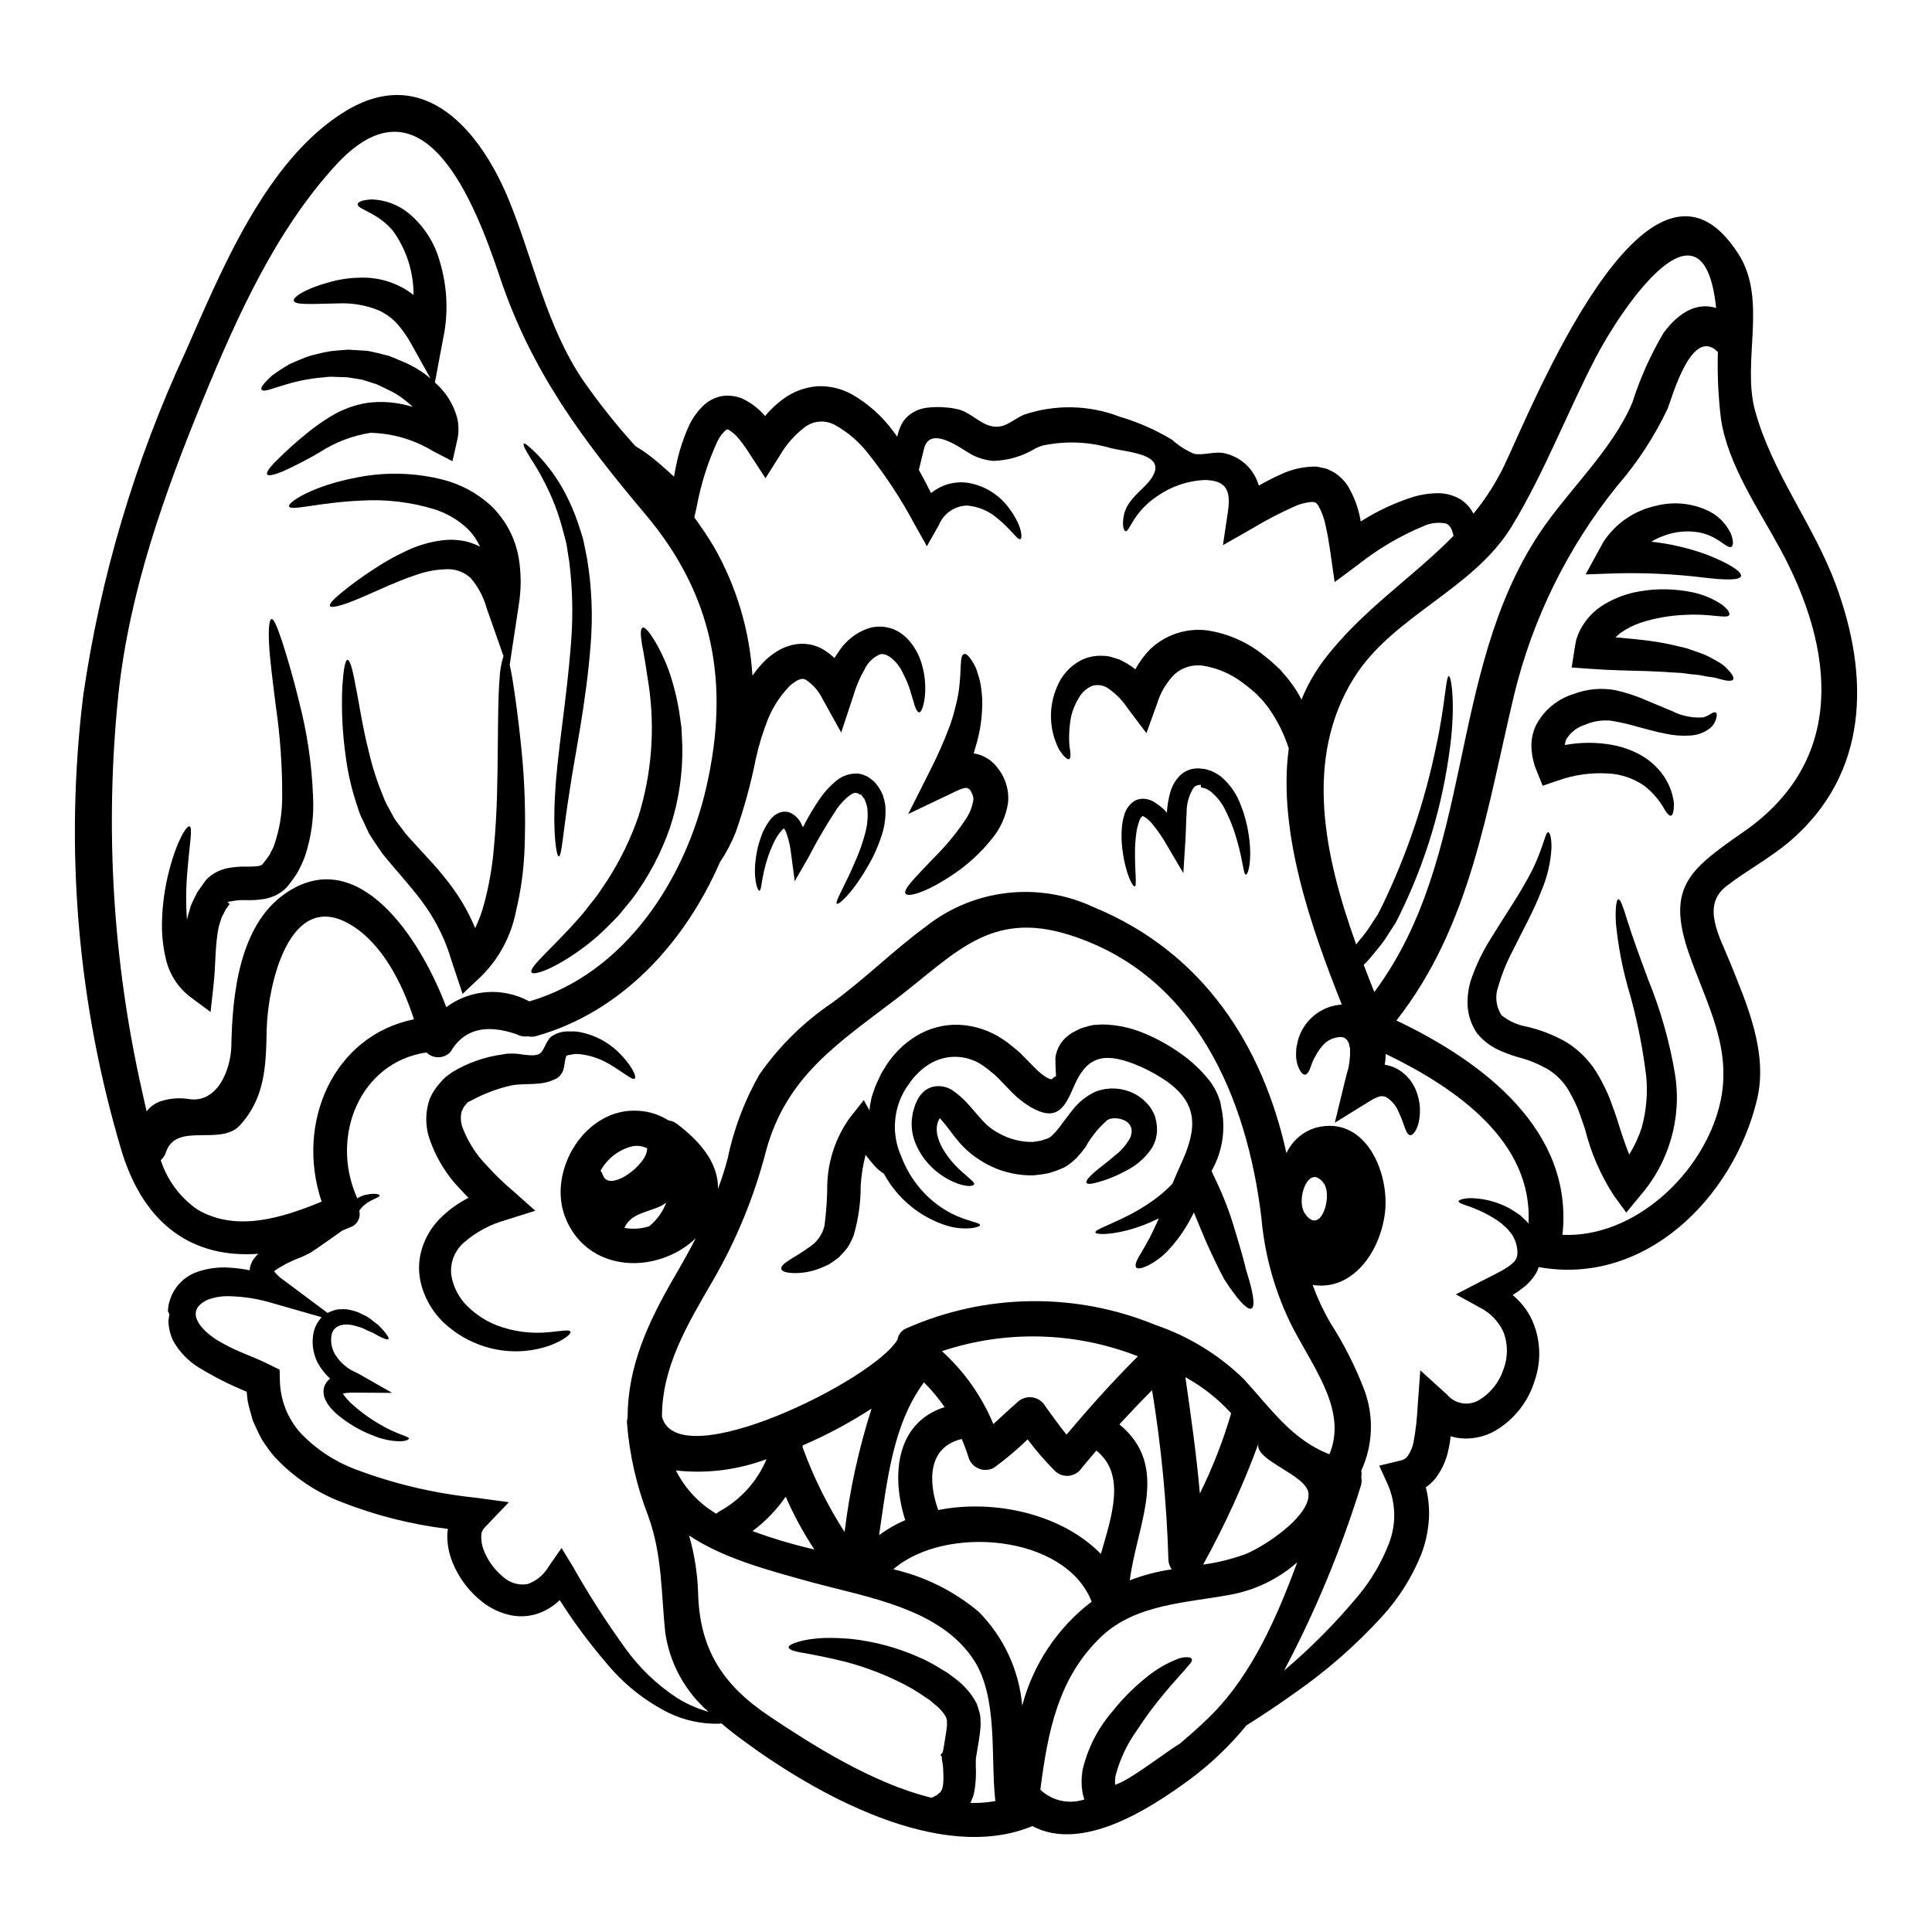
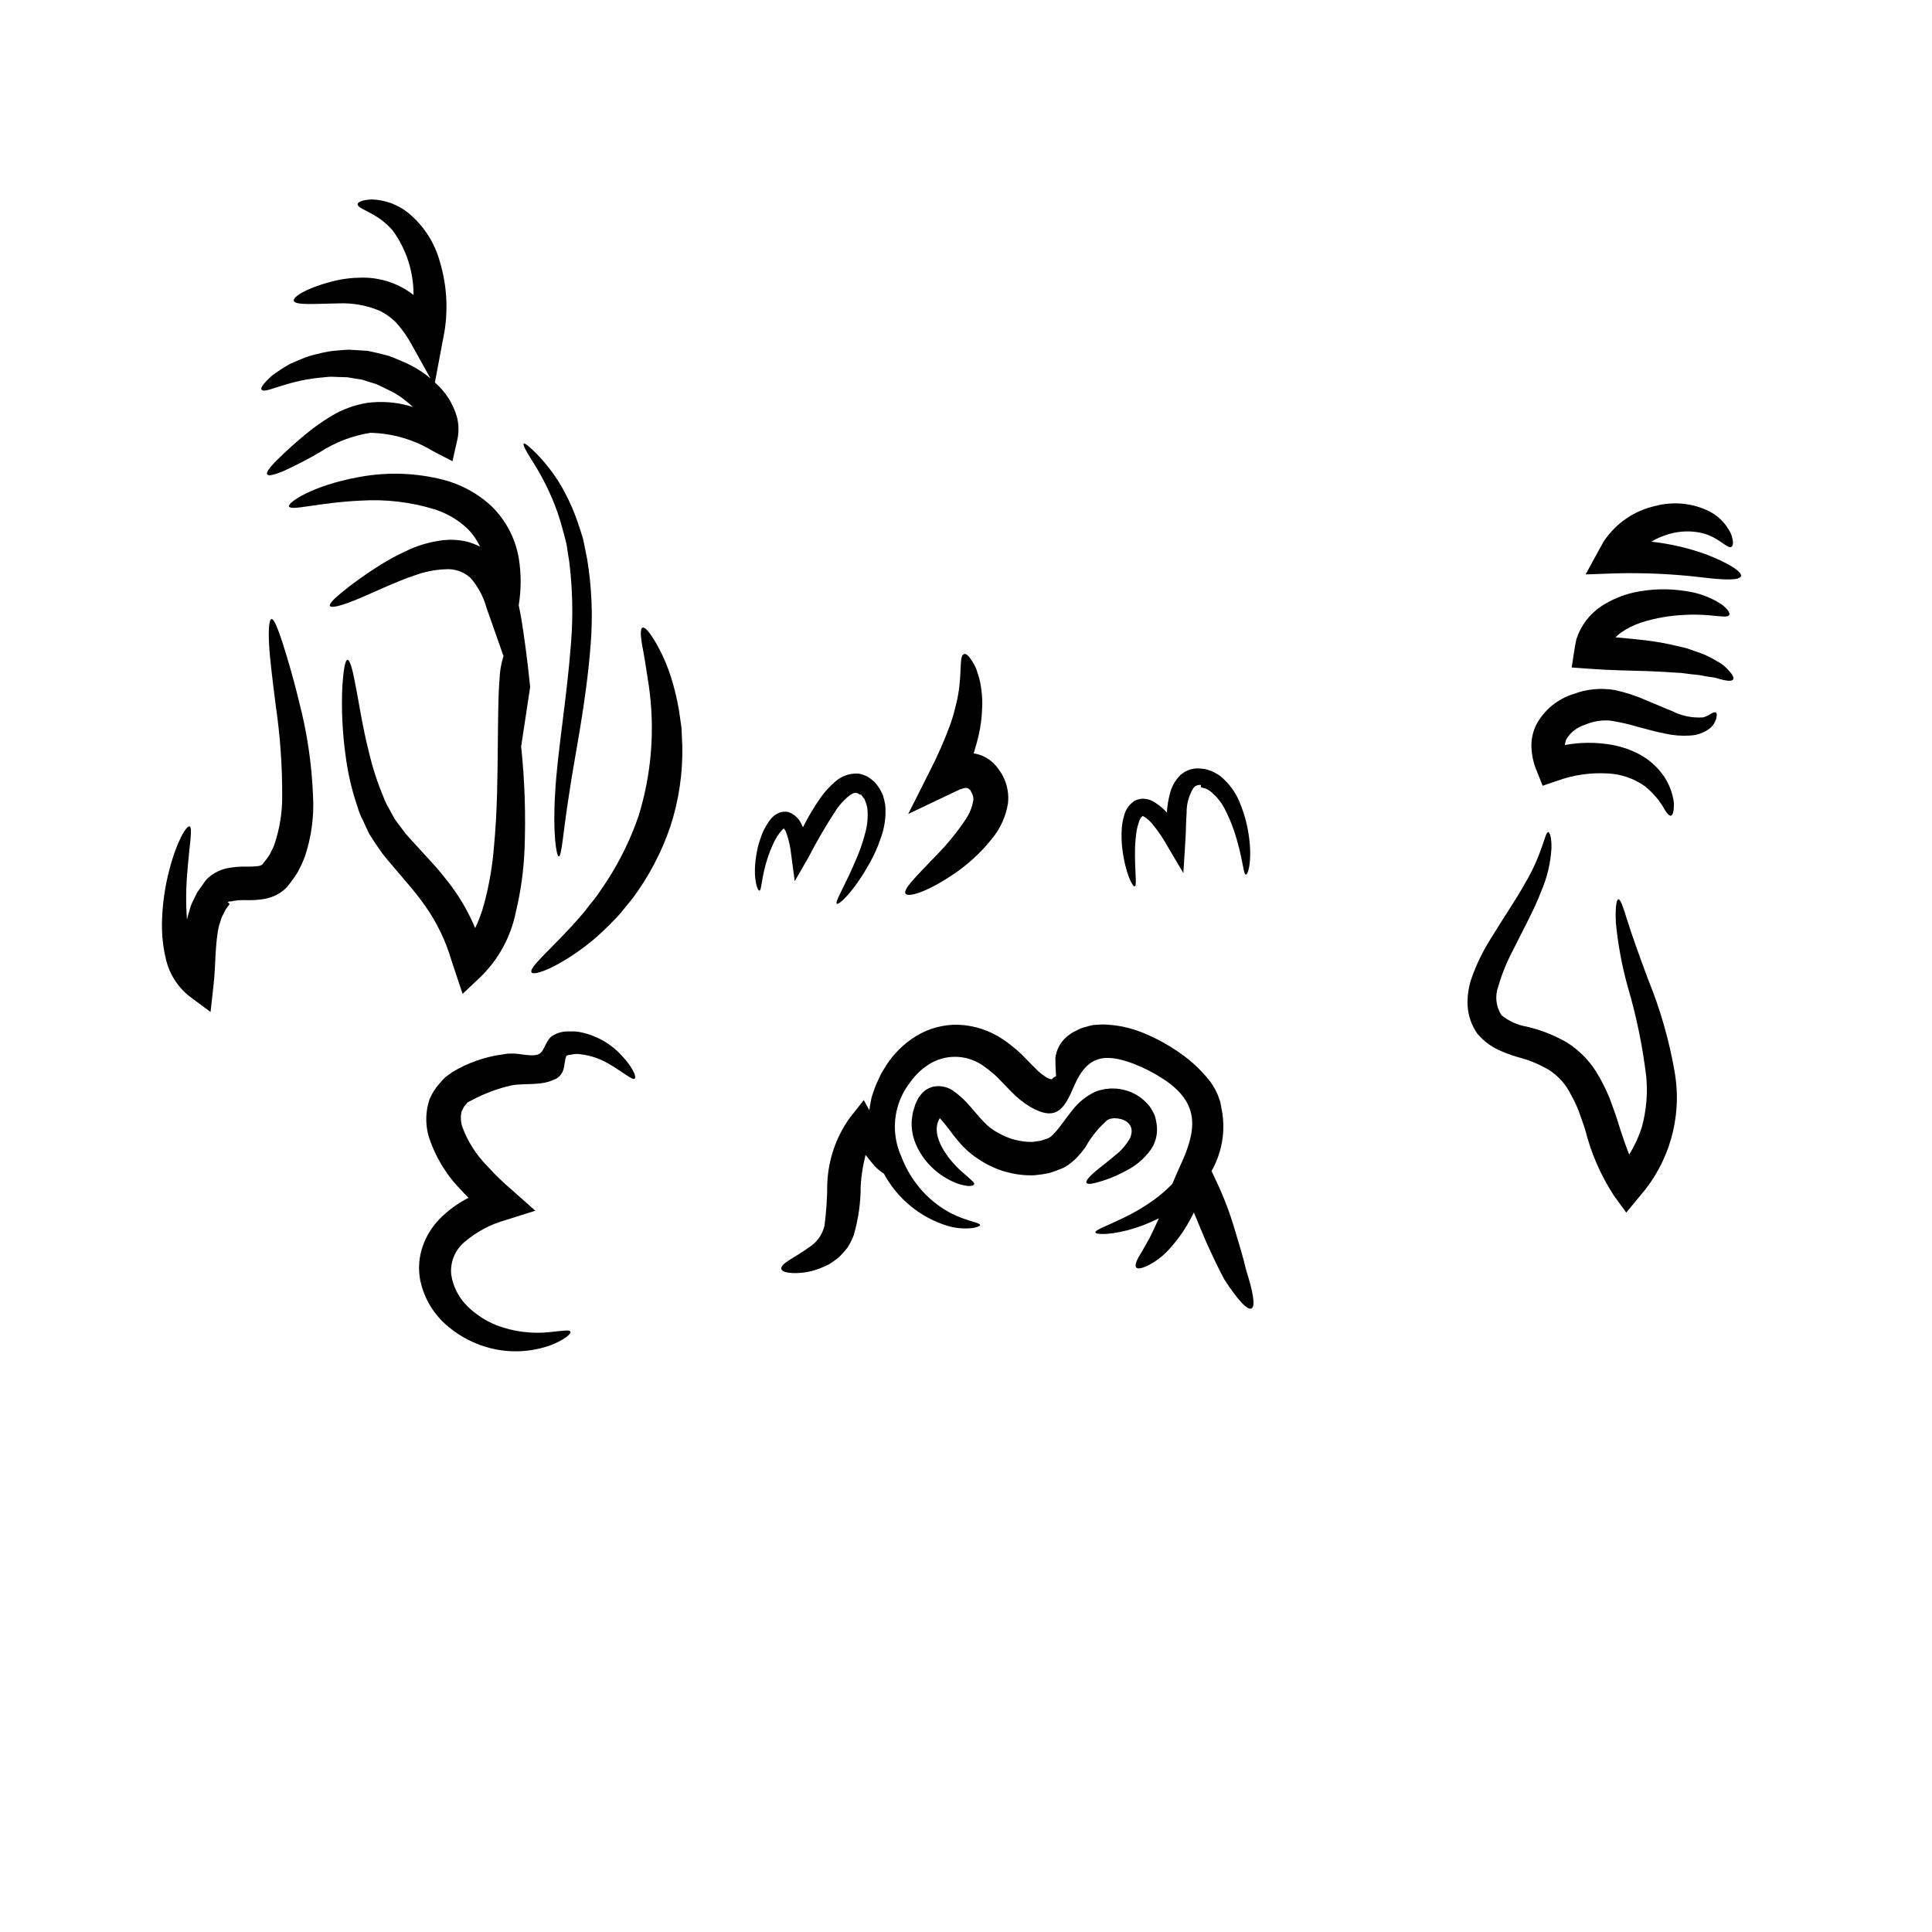
<svg xmlns="http://www.w3.org/2000/svg" fill="#000000" width="800px" height="800px" version="1.1" viewBox="144 144 512 512">
  <g>
-     <path d="m630.47 298.84c9.109 24.496 8.734 50.078-11.953 67.945-5.293 4.555-11.52 7.805-17.031 12.078-6.719 5.172-1.672 13.531 0.898 19.945 4.555 11.273 10.234 24.125 7.246 36.605-6.316 26.199-29.824 49.457-57.859 44.379-0.125 0.34-0.246 0.711-0.395 1.082v-0.004c-0.898 1.688-2.144 3.164-3.656 4.332-0.961 0.742-1.891 1.395-2.852 2.012v-0.004c2.176 1.781 3.926 4.023 5.117 6.566 2.269 5.016 2.551 10.703 0.785 15.918-1.676 5.66-5.438 10.477-10.527 13.473-3.016 1.73-6.527 2.398-9.969 1.891-0.621-0.094-1.207-0.281-1.832-0.434-0.121 1.191-0.316 2.375-0.586 3.543-0.523 2.602-1.598 5.062-3.148 7.215-0.777 1.082-1.742 2.016-2.848 2.754 0.594 2.312 0.887 4.695 0.867 7.086-0.07 3.711-0.797 7.379-2.137 10.84-2.445 6.004-5.938 11.531-10.312 16.316-6.941 7.606-14.711 14.41-23.164 20.289-4.93 3.543-9.262 6.348-12.793 8.578v-0.004c-4.32 5.289-9.27 10.031-14.738 14.125-11.086 8.207-28.895 19.543-41.992 12.57-24.527 10.16-57.789-8.699-76.957-22.914-1.859-1.363-3.688-2.785-5.453-4.305-0.246 0.031-0.395 0.062-0.648 0.094v-0.004c-4.582 0.102-9.121-0.875-13.258-2.848-6.301-3.144-11.883-7.57-16.379-12.988-4.59-5.336-8.793-10.992-12.574-16.926-1.781 1.742-3.961 3.031-6.348 3.746-2.441 0.703-5.027 0.727-7.481 0.059-2.281-0.602-4.43-1.641-6.316-3.062-3.691-2.766-6.555-6.492-8.266-10.781-0.98-2.379-1.449-4.945-1.363-7.519 0.02-0.438 0.074-0.871 0.156-1.305-9.746-1.18-19.301-3.606-28.43-7.215-6.727-2.617-12.766-6.738-17.652-12.047-1.176-1.43-2.262-2.93-3.254-4.492-0.867-1.609-1.641-3.312-2.387-4.984-0.465-1.766-1.02-3.504-1.363-5.266-0.094-0.789-0.152-1.574-0.246-2.363l0.004 0.004c-4.43-1.809-8.707-3.973-12.789-6.473-2.836-1.766-5.172-4.234-6.773-7.164-0.758-1.652-1.16-3.445-1.184-5.266l0.215-1.336v-0.34l0.004 0.004c-0.047-0.188-0.121-0.371-0.219-0.543l-0.121-0.121v-0.469l0.121-0.934c0.039-0.391 0.121-0.773 0.25-1.145 0.98-3.676 3.699-6.637 7.277-7.926 2.699-0.953 5.566-1.355 8.422-1.184 1.887 0.105 3.758 0.344 5.609 0.715 0.008-0.508 0.102-1.012 0.277-1.488 0.25-0.746 0.652-1.43 1.18-2.012 0.246-0.309 0.516-0.598 0.809-0.867-17.344 1.234-30.102-7.621-36.109-26.852-11.793-39.25-15.293-80.527-10.277-121.2 4.578-31.457 13.695-62.082 27.062-90.922 9.477-21.426 21.336-50.977 42.398-63.828 20.934-12.758 35.922 5.234 43.508 23.969 6.379 15.766 9.785 32.953 19.391 47.23v0.004c4.273 6.129 8.926 11.984 13.934 17.527 2.227 1.344 4.336 2.875 6.297 4.586 1.305 1.082 2.602 2.289 3.965 3.543 0.156-0.934 0.312-1.863 0.527-2.816v-0.004c0.73-3.66 1.875-7.223 3.406-10.625 1.012-2.207 2.465-4.18 4.273-5.797 1.309-1.09 2.875-1.824 4.555-2.133 1.758-0.25 3.551-0.035 5.203 0.617 2.367 1.098 4.469 2.691 6.164 4.676 1.418-1.703 3.043-3.227 4.832-4.535 2.613-1.926 5.715-3.082 8.949-3.344 3.148-0.16 6.281 0.547 9.055 2.043 4.422 2.5 8.258 5.922 11.242 10.035 0.344 0.434 0.652 0.867 0.961 1.305l-0.004-0.004c0.23-1.223 0.648-2.406 1.242-3.504 0.672-1.188 1.645-2.18 2.816-2.875 1.059-0.652 2.238-1.082 3.469-1.273 1.844-0.262 3.715-0.293 5.566-0.094l0.652 0.059 0.309 0.031c0.062 0 0.465 0.062 0.465 0.062l0.125 0.031 1.145 0.215c3.469 0.68 5.949 3.867 9.23 4.551 3.543 0.742 5.449-1.699 8.512-3.035v0.004c8.285-2.816 17.297-2.629 25.461 0.527 4.856 1.43 9.508 3.481 13.84 6.102 1.703 1.539 3.648 2.785 5.762 3.684 2.449 0.59 5.606-0.789 8.363-0.059 2.309 0.559 4.406 1.773 6.035 3.5 1.305 1.441 2.269 3.152 2.82 5.016 1.762-1.02 3.625-1.969 5.668-2.91v0.004c2.57-1.234 5.359-1.949 8.207-2.109l1.301-0.031h-0.004c0.48 0.062 0.957 0.156 1.426 0.281 0.492 0.078 0.98 0.191 1.457 0.34 0.465 0.215 0.961 0.434 1.426 0.68 0.895 0.465 1.711 1.074 2.414 1.797 0.668 0.625 1.25 1.332 1.734 2.106 1.605 2.703 2.715 5.672 3.281 8.762 0.031 0.188 0.062 0.395 0.094 0.59v0.004c4.41-2.82 9.176-5.039 14.172-6.598 1.902-0.543 3.871-0.844 5.852-0.898 2.285-0.09 4.543 0.492 6.5 1.672 1.426 0.938 2.578 2.231 3.348 3.75 3.129-3.785 5.797-7.922 7.957-12.328 7.031-14.398 38.367-94.363 62.371-56.332 7.621 12.078 0.789 28.309 4.273 41.223 4.516 16.633 15.449 30.129 21.395 46.152zm-24.34 65.562c27.098-18.863 24.25-48.02 9.633-74.945-5.637-10.406-13.844-22.297-15.668-34.281l-0.004-0.004c-0.727-5.938-1.008-11.922-0.84-17.898-6.871-6.902-12.012 11.68-13.285 14.957h0.004c-3.519 7.445-8.043 14.375-13.441 20.59-13.012 16.156-22.309 34.977-27.223 55.125-7.336 30.699-11.52 61.348-31.242 86.492 23.379 11.121 46.977 29.328 44.004 56.797 19.016 0.898 37.285-16.227 41.684-34.5 3.562-14.773-3.438-26.477-8.145-39.977-6.164-17.785 0.246-22.398 14.523-32.367zm-21.211-132.27c4.301-5.727 9.055-8.023 13.871-6.504-3.375-32.668-25.516 0.789-31.957 13.227-7.621 14.676-13.594 30.473-22.176 44.594-10.312 16.926-31.434 23.598-41.84 40.195-13.406 21.465-7.801 47.324 0.59 70.672 0.527-0.711 1.082-1.426 1.672-2.106 0.996-1.227 1.906-2.519 2.723-3.871l1.305-1.969c0.395-0.742 0.789-1.547 1.18-2.32 6.527-13.492 11.344-27.742 14.34-42.426 2.414-11.121 2.508-18.461 3.34-18.461 0.59-0.031 1.859 7.188 0.281 19.078-1.984 15.336-6.473 30.246-13.285 44.129-0.395 0.789-0.742 1.547-1.18 2.32l-1.52 2.32v0.004c-0.922 1.547-1.969 3.019-3.125 4.398-1.148 1.336-2.137 2.727-3.379 3.938v-0.004c-0.113 0.121-0.238 0.234-0.367 0.34 0.93 2.449 1.859 4.863 2.812 7.215 26.668-35.766 19.203-84.355 43.605-121.33 7.594-11.527 19.402-22.156 24.773-34.867 2.062-6.492 4.859-12.727 8.336-18.582zm-35.863 236.16c1.27-21.68-19.043-35.926-37.84-44.996v0.465h-0.004c-0.02 0.809-0.102 1.613-0.25 2.41 1.879 0.277 3.641 1.086 5.078 2.324 1.469 1.25 2.598 2.848 3.285 4.648 0.523 1.359 0.848 2.785 0.957 4.238 0.246 5.144-1.703 7.684-2.633 7.434-1.145-0.215-1.426-2.852-3.004-6.133l0.004 0.004c-0.652-1.629-1.801-3.008-3.285-3.938-0.531-0.242-1.129-0.305-1.703-0.184-0.914 0.262-1.781 0.668-2.57 1.203l-9.352 5.762 2.723-11.211c0.281-1.148 0.59-2.293 0.934-3.473v0.004c0.188-1.109 0.32-2.223 0.395-3.344-0.094-0.711 0.121-1.641-0.156-2.137-0.059-0.281-0.09-0.559-0.152-0.871h-0.004c-0.121-0.156-0.215-0.332-0.277-0.523-0.312-0.586-0.867-1.008-1.516-1.145-2.066-0.086-4.051 0.82-5.332 2.445-0.363 0.387-0.684 0.812-0.957 1.27-0.297 0.391-0.547 0.816-0.742 1.27-0.465 0.746-0.84 1.547-1.117 2.383-0.523 1.672-1.113 2.602-1.762 2.602-0.648 0-1.301-0.898-1.891-2.508v0.004c-0.359-1.145-0.492-2.348-0.395-3.543 0.008-0.785 0.121-1.566 0.34-2.324 0.137-0.871 0.402-1.715 0.785-2.512 1.926-4.422 6.168-7.391 10.98-7.691-7.988-20.074-17.062-45.613-14.059-67.879-1.16-3.621-2.84-7.055-4.984-10.191-0.465-0.789-1.02-1.305-1.484-1.969-0.465-0.664-1.367-1.457-2.016-2.195l-0.215-0.215h-0.004c-0.039-0.035-0.078-0.066-0.121-0.094l-0.527-0.465-1.082-0.898c-0.711-0.621-1.52-1.145-2.262-1.734-2.984-2.16-6.43-3.594-10.066-4.18-2.738-0.375-5.5 0.473-7.555 2.32-2.125 2.176-3.699 4.832-4.582 7.742l-2.816 7.836-4.957-6.566c-1.316-2.004-3-3.75-4.957-5.137-1.234-0.965-2.856-1.289-4.363-0.871-1.566 0.613-2.863 1.766-3.66 3.25-0.918 1.484-1.594 3.106-2.008 4.801-0.508 2.602-0.664 5.258-0.465 7.898 0.371 2.074 0.371 3.312-0.094 3.5-0.465 0.184-1.363-0.617-2.57-2.383-2.75-5.211-2.977-11.391-0.621-16.789 1.211-3.023 3.461-5.516 6.352-7.027 1.785-0.887 3.769-1.293 5.758-1.18 1.004 0 2 0.176 2.941 0.527l1.426 0.434c0.434 0.184 0.836 0.434 1.266 0.648h0.004c1.062 0.555 2.066 1.215 3 1.965 1.07-1.977 2.418-3.789 3.996-5.387 3.988-3.758 9.426-5.566 14.867-4.949 5.258 0.758 10.238 2.848 14.461 6.07 0.93 0.789 1.922 1.488 2.789 2.258l1.301 1.207 0.648 0.59 0.375 0.371 0.121 0.125 0.246 0.309 0.004 0.004c0.734 0.789 1.426 1.613 2.074 2.477 0.734 0.941 1.418 1.922 2.043 2.941 0.395 0.68 0.742 1.336 1.117 2.016 1.5-3.723 3.484-7.234 5.902-10.438 10-13.223 23.379-21.738 34.375-32.949-0.117-0.641-0.312-1.266-0.586-1.859-0.258-0.613-0.734-1.113-1.336-1.395-2.043-0.434-4.172-0.195-6.07 0.684-6.223 2.598-12.059 6.043-17.34 10.234l-6.164 4.582-1.113-7.742c-0.34-2.32-0.711-4.676-1.207-6.902l-0.004-0.004c-0.363-1.945-1.027-3.828-1.969-5.57-0.789-1.023-0.68-0.902-1.797-1.023-1.637 0.141-3.234 0.566-4.723 1.266-3.691 1.652-7.281 3.527-10.75 5.609l-8.047 4.586 1.332-8.949c0.93-6.164-0.992-8.176-6.07-8.328v-0.004c-4.481 0.188-8.816 1.637-12.512 4.18-6.629 4.363-7.43 9.535-8.551 9.414-0.434-0.125-0.988-1.305-0.492-4.027 0.93-5.387 7.086-7.742 8.266-11.891 1.336-4.676-7.555-5.082-11.609-6.102v0.004c-5.754-1.699-11.832-1.969-17.711-0.789l-0.371 0.062c-0.246 0.121-0.281 0.059-0.711 0.246-0.434 0.188-0.742 0.277-1.238 0.523l-0.004 0.004c-3.367 2.07-7.223 3.211-11.176 3.316-2.305-0.184-4.531-0.906-6.504-2.109-2.789-1.703-10.344-7.184-11.863-1.113-0.465 1.828-0.898 3.777-1.363 5.606 1.18 2.106 2.227 4.148 3.219 6.133h0.004c0.672-0.523 1.387-0.988 2.137-1.395 2.477-1.309 5.328-1.746 8.082-1.238 3.965 0.777 7.519 2.941 10.035 6.102 3.902 4.926 4.027 8.516 3.438 8.734-0.789 0.371-2.363-2.539-6.379-5.731h-0.004c-2.199-1.812-4.902-2.91-7.742-3.152-3.293 0.07-6.231 2.09-7.477 5.141l-3.188 5.637-3.312-5.902h-0.004c-3.535-6.629-7.672-12.922-12.355-18.801-2.332-2.977-5.227-5.469-8.52-7.332-2.676-1.555-6.035-1.281-8.426 0.688-2.516 1.969-4.637 4.394-6.258 7.148l-3.898 6.18-3.996-6.141c-0.918-1.473-1.918-2.891-3.004-4.246-0.773-0.965-1.703-1.793-2.754-2.445-0.621-0.121-0.062-0.246-0.742 0.062h-0.004c-0.895 0.805-1.629 1.77-2.168 2.848-2.566 5.539-4.426 11.375-5.539 17.375l-0.652 2.941c1.832 2.512 3.594 5.082 5.172 7.742h-0.004c5.981 10.453 9.48 22.141 10.234 34.16 1.047-1.473 2.215-2.852 3.5-4.121l0.496-0.465 0.742-0.586c0.477-0.402 0.984-0.762 1.516-1.082 1.059-0.711 2.219-1.254 3.441-1.617 2.754-0.906 5.75-0.703 8.359 0.559 1.344 0.719 2.582 1.613 3.684 2.668 0.344-0.559 0.68-1.086 1.086-1.641v-0.004c1.98-3.117 5.027-5.406 8.578-6.43 0.977-0.211 1.973-0.293 2.973-0.246 0.945 0.098 1.883 0.297 2.789 0.59 1.555 0.621 2.949 1.586 4.086 2.816 1.707 1.863 2.949 4.102 3.625 6.535 0.922 3.086 1.16 6.34 0.695 9.527-0.395 2.168-0.902 3.25-1.395 3.25-0.492 0-1.055-1.145-1.551-3.066-0.312-0.961-0.648-2.106-1.051-3.469l0.004 0.004c-0.52-1.438-1.141-2.832-1.859-4.18-1.398-2.945-4.555-5.637-6.348-4.461-1.609 0.812-2.898 2.144-3.656 3.777-1.281 2.234-2.289 4.613-3.004 7.086l-3.188 9.66-4.953-8.934c-1-2.066-2.539-3.824-4.461-5.078-0.5-0.254-1.09-0.277-1.609-0.062-0.434 0.137-0.844 0.348-1.207 0.621-0.23 0.141-0.445 0.293-0.652 0.465l-0.309 0.215-0.465 0.434c-2.453 2.516-4.398 5.481-5.731 8.734-1.352 3.394-2.43 6.894-3.219 10.465-1.316 6.644-3.106 13.184-5.359 19.57-1.094 2.773-2.488 5.422-4.152 7.894-9.535 21.832-26.371 39.824-48.711 46.113v0.004c-0.734 0.203-1.512 0.223-2.258 0.059-0.992 0.148-2.008-0.035-2.883-0.523-8.266-2.883-14.121-1.305-17.59 4.676-0.816 0.871-1.953 1.375-3.148 1.395-1.195 0.023-2.348-0.434-3.199-1.273-17.59 2.57-25.613 22.176-18.457 38.371 0.008 0.109 0.039 0.215 0.09 0.309 0.227-0.148 0.465-0.281 0.715-0.395 0.582-0.301 1.207-0.512 1.855-0.617 2.231-0.465 3.379-0.031 3.379 0.215 0.062 0.395-1.082 0.711-2.695 1.609-0.449 0.238-0.863 0.527-1.238 0.867-0.473 0.359-0.891 0.789-1.238 1.273-0.078 0.105-0.152 0.219-0.219 0.336 0.461 1.828-0.543 3.703-2.32 4.332-0.711 0.281-1.426 0.586-2.168 0.898-0.371 0.281-0.742 0.527-1.113 0.789-0.898 0.621-1.828 1.273-2.785 1.969-0.961 0.68-1.969 1.363-3.035 2.106l-0.809 0.527-0.395 0.281-0.215 0.152-0.465 0.246c-0.684 0.344-1.336 0.648-2.016 0.961v-0.004c-2.469 0.891-4.82 2.078-7 3.543-0.094 0.094-0.184 0.152-0.246 0.215 0 0 0 0.031 0.062 0.094 0.73 0.926 1.609 1.723 2.602 2.363l11.488 8.578c0.57-0.273 1.16-0.504 1.766-0.684 0.574-0.211 1.184-0.305 1.797-0.277 0.555-0.051 1.117-0.043 1.668 0.031 0.961 0.164 1.902 0.414 2.82 0.742 0.789 0.371 1.551 0.742 2.262 1.082 0.625 0.371 1.215 0.797 1.762 1.273 0.527 0.395 1.023 0.789 1.488 1.145 0.371 0.395 0.711 0.789 1.051 1.113 1.207 1.395 1.766 2.262 1.52 2.512-0.246 0.246-1.238-0.062-2.754-0.902-0.375-0.215-0.809-0.434-1.27-0.711-0.465-0.184-0.961-0.434-1.516-0.648-0.551-0.301-1.121-0.562-1.707-0.789-0.617-0.184-1.27-0.371-1.922-0.555-2.754-0.68-5.574-0.031-5.949 2.816h0.004c-0.207 1.59 0.086 3.203 0.84 4.613 0.969 1.645 2.305 3.043 3.898 4.09 0.789 0.496 1.641 0.836 2.449 1.266l8.918 5.082-9.973-0.062v0.004c-0.891-0.035-1.781 0.016-2.66 0.152-0.156 0.031-0.281 0.062-0.395 0.094 0.07 0.168 0.164 0.324 0.281 0.465 0.484 0.66 1.023 1.281 1.609 1.855 2.301 2.156 4.836 4.047 7.555 5.637 4.723 2.883 7.894 3.312 8.023 3.902 0.031 0.344-0.789 0.789-2.602 0.789v-0.004c-2.387-0.082-4.738-0.605-6.938-1.547-3.336-1.273-6.441-3.086-9.195-5.359-0.879-0.719-1.68-1.527-2.387-2.414-0.422-0.57-0.785-1.184-1.082-1.828-0.426-0.965-0.535-2.039-0.312-3.066 0.262-0.957 0.84-1.797 1.641-2.383-1.367-1.25-2.512-2.727-3.375-4.367-1.238-2.504-1.578-5.356-0.961-8.082 0.172-0.68 0.422-1.34 0.742-1.969 0.371-0.602 0.773-1.18 1.211-1.734 0.062-0.027 0.121-0.09 0.184-0.121l-13.105-3.75c-3.809-1.16-7.758-1.773-11.738-1.828-1.805-0.035-3.602 0.27-5.293 0.898-6.723 3.004-1.672 8.176 2.258 10.656v-0.004c2.082 1.266 4.258 2.371 6.504 3.312 2.449 1.055 4.957 1.969 7.898 3.473l2.289 1.145 0.062 2.754h0.004c0.082 5.199 2.039 10.191 5.508 14.059 3.988 4.176 8.855 7.414 14.246 9.48 10.297 3.91 21.055 6.473 32.012 7.613l8.918 1.207-6.441 6.75v0.004c-0.562 0.555-0.875 1.316-0.867 2.106-0.051 1.312 0.168 2.621 0.648 3.84 1.078 2.766 2.848 5.203 5.141 7.086 1.742 1.594 4.117 2.301 6.445 1.922 2.32-0.809 4.285-2.41 5.539-4.523l3.5-5.051 3.098 5.082c4.207 7.438 8.828 14.633 13.844 21.555 3.699 5.156 8.32 9.586 13.625 13.066 2.609 1.629 5.434 2.879 8.395 3.715-6.25-5.41-10.332-12.902-11.492-21.09-1.082-10.594-0.789-20.562-4.492-30.785l0.004 0.004c-3.074-7.887-4.973-16.184-5.637-24.621-0.031-0.5 0.023-1 0.156-1.484v-0.156c0.062-13.285 5.262-24.797 12.203-36.789 2.074-3.562 4.059-7.062 5.883-10.629-1 0.977-2.086 1.859-3.25 2.633-10.965 7.125-26.203 4.926-31.344-8.082-4.891-12.359 5.324-29.328 19.512-28.277v0.004c2.809 0.172 5.523 1.055 7.894 2.57 0.766 0.078 1.496 0.367 2.106 0.84 5.418 4.055 11.152 9.969 10.934 17.277 0.984-2.578 1.828-5.207 2.539-7.871 1.613-7.859 4.457-15.418 8.426-22.391 5.148-7.41 11.613-13.812 19.078-18.891 8.734-6.316 16.383-13.996 24.988-20.312 6.207-4.934 13.668-8.031 21.539-8.945 7.875-0.918 15.848 0.387 23.02 3.758 29.02 11.953 44.812 36.699 51.07 65.188v0.004c1.527-3.289 4.394-5.762 7.871-6.781 13.258-3.375 19.605 12.266 18.211 22.828-1.395 10.496-8.797 20.531-19.141 18.863v-0.004c1.246 3.418 2.781 6.723 4.586 9.879 3.668 5.672 6.731 11.715 9.137 18.023 2.57 6.941 2.269 14.621-0.84 21.34 0.129 0.547 0.129 1.121 0 1.672 0.18 0.824 0.125 1.68-0.152 2.477-5.242 16.871-12.043 33.223-20.312 48.836 7.074-6 13.625-12.602 19.57-19.727 3.508-4.199 6.301-8.949 8.266-14.059 1.922-4.981 1.824-10.516-0.281-15.422l-2.32-5.117 5.668-1.363c0.805-0.148 1.516-0.617 1.965-1.297 0.742-1.129 1.246-2.391 1.488-3.715 0.562-3.094 0.914-6.219 1.055-9.355l0.707-9.535 7.129 6.473c2.062 2.426 5.559 3.051 8.336 1.48 3.102-1.844 5.434-4.746 6.562-8.172 1.215-3.156 1.234-6.648 0.059-9.816-1.293-2.875-3.531-5.215-6.348-6.629l-6.316-3.469 6.102-3.148c2.914-1.516 5.699-2.785 7.684-4.117 2.012-1.426 2.539-2.199 2.539-3.938-0.039-1.016-0.238-2.019-0.594-2.973 0-0.121-0.371-0.68-0.496-1.02-0.16-0.406-0.402-0.777-0.711-1.086-0.277-0.371-0.555-0.711-0.836-1.051-0.344-0.312-0.648-0.621-0.992-0.898-0.621-0.598-1.305-1.125-2.039-1.574-2.211-1.441-4.59-2.609-7.086-3.469-1.793-0.617-2.883-0.961-2.852-1.395 0.062-0.34 1.055-0.742 3.098-0.836v0.004c3.066 0.043 6.09 0.711 8.891 1.969 0.984 0.426 1.926 0.945 2.816 1.551 0.496 0.309 0.992 0.648 1.488 0.992l1.426 1.332v-0.004c0.305 0.273 0.574 0.582 0.801 0.926zm-52.742 61.098c4.723-11.363-3.809-22.234-9.816-33.723h-0.004c-4.543-9.035-7.328-18.852-8.207-28.926-3.777-31.488-17.344-64.445-50.977-75.004-20.938-6.598-30.289 5.141-45.586 16.816-15.543 11.895-29.355 20.598-34.742 40.539-3.121 12.082-7.891 23.68-14.168 34.465-6.598 11.363-13.41 22.699-13.383 35.891 4.18 15.98 56.285-9.758 62.434-20.469v0.004c0.203-1.34 1.102-2.469 2.359-2.973 20.973-9.273 44.82-9.59 66.027-0.867 8.719 2.969 16.672 7.836 23.285 14.246 7.262 7.898 12.84 16.191 22.777 19.996zm-6.578-63.922c4.121 6.348 7.527-4.328 5.117-7.805-0.438-0.734-1.102-1.309-1.887-1.641-3.09-0.992-5.231 6.379-3.231 9.445zm0.789 76.309c0.191-0.637 0.273-1.301 0.246-1.969-0.344-4.988-14.773-8.855-13.227-13.348h0.004c-4.078 11.086-8.996 21.844-14.711 32.18 3.75-0.516 7.434-1.418 10.996-2.699 4.305-1.625 14.863-8.348 16.691-14.164zm-24.898 56.113c10.129-10.402 16.754-25.145 22.145-39.855-5.098 4.484-11.34 7.477-18.027 8.637-11.414 2.109-24.68 2.449-33.723 10.902-11.645 10.93-14.371 25.516-16.32 40.723 3.117 2.949 7.606 3.941 11.672 2.574-0.094-0.219-0.152-0.438-0.215-0.621-0.156-0.527-0.27-1.066-0.344-1.609-0.059-0.496-0.152-1.207-0.152-1.52l-0.031-1.02c0-0.961 0.125-1.891 0.215-2.816v-0.004c1.309-5.777 4.012-11.145 7.875-15.637 2.777-3.504 5.957-6.676 9.473-9.445 2.406-1.938 5.102-3.484 7.988-4.586 0.805-0.328 1.672-0.477 2.539-0.434 0.621 0.031 0.992 0.184 1.117 0.465s0 0.68-0.375 1.145c-0.375 0.465-0.961 1.117-1.516 1.797-1.238 1.426-3.191 3.5-5.387 6.16v0.004c-2.602 3.09-5.012 6.34-7.219 9.727-2.641 3.668-4.582 7.793-5.727 12.168l-0.125 1.27 0.031 1.02v0.066c0.848-0.301 1.668-0.672 2.449-1.113 3.715-2.074 7.152-4.676 10.098-6.691 1.707-1.234 3.254-2.285 4.644-3.148 3.898-3.262 7.086-6.269 8.914-8.156zm-3.652-58.094v-0.004c3.383-6.828 6.16-13.938 8.297-21.254-3.394-3.719-7.356-6.879-11.738-9.355-0.137-0.055-0.266-0.117-0.395-0.184 1.48 10.254 2.934 20.488 3.836 30.793zm-7.434 20.098-0.004-0.004c-0.57-0.734-0.883-1.637-0.898-2.57-0.449-15.047-1.895-30.047-4.328-44.902-2.945 2.941-5.824 5.977-8.66 9.055 13.594 11.211 4.676 26.293 2.754 41.328h0.004c3.59-1.383 7.324-2.359 11.129-2.91zm-18.797-4.086c2.785-9.758 6.812-21.059-1.207-27.379-1.484 1.766-3.004 3.543-4.461 5.328h-0.004c-0.867 0.875-2.051 1.367-3.285 1.367-1.23 0-2.414-0.492-3.281-1.367-2.582-2.602-4.981-5.375-7.184-8.305-2.773 2.699-5.731 5.199-8.855 7.481-1.246 0.715-2.754 0.812-4.086 0.27-1.332-0.543-2.336-1.672-2.727-3.055-0.527-1.672-1.145-3.281-1.766-4.797-9.055 2.133-8.945 11.273-6.254 18.824 15.141-2.988 32.918 1.191 43.105 11.629zm-9.105-31.617c5.981-7.086 12.297-14.168 18.922-20.75l-0.004-0.004c-16.617-6.523-34.996-7.004-51.934-1.363 5.91 5.359 10.566 11.957 13.629 19.324 2.164-1.949 4.242-3.965 6.473-5.879l-0.004-0.004c1.055-0.965 2.492-1.402 3.906-1.188 1.414 0.219 2.656 1.062 3.371 2.301 1.797 2.477 3.656 5.141 5.637 7.559zm-11.742 71.816c2.902-10.973 9.375-20.668 18.398-27.551-6.938-17.84-38.895-20.441-52.555-8.578 8.332 1.914 16.09 5.777 22.637 11.27 6.621 6.691 10.695 15.484 11.52 24.859zm-7.086 25.301h0.004c-0.047-0.164-0.078-0.328-0.09-0.496-1.207-11.273 0.789-27.035-5.668-36.914-8.949-13.688-28.184-16.566-42.859-20.562-12.078-3.312-23.754-6.477-32.582-12.418 1.406 4.898 2.207 9.953 2.383 15.051 0.344 15.078 6.508 24.559 18.863 32.828 10.684 7.152 27.16 17.773 42.953 21.617v-0.004c0.117-0.016 0.23-0.047 0.336-0.094l1.055-0.559c0.34-0.121 0.559-0.555 0.93-0.742 0.836-0.867 1.023-2.57 0.789-6.625-0.062-1.086-0.375-2.016-0.344-2.883l-0.312-0.344v-0.09l0.375-0.496 0.184-0.184 0.152-0.711 0.246-1.426c0.312-1.922 0.621-3.684 0.742-5.141l-0.031-0.789h0.008c0.059-0.23 0.023-0.473-0.09-0.68-0.062-0.184-0.062-0.371-0.125-0.586h-0.004c-0.145-0.184-0.266-0.379-0.367-0.59-0.773-1.129-1.723-2.125-2.82-2.941l-1.023-0.871-0.246-0.184-0.031-0.031-0.496-0.309c-0.648-0.465-1.301-0.902-1.969-1.336v0.004c-1.301-0.855-2.644-1.645-4.027-2.363-4.875-2.516-10.004-4.508-15.297-5.941-4.644-1.18-8.328-1.859-11.086-2.387-2.785-0.395-4.328-0.93-4.363-1.551s1.488-1.266 4.242-1.891h-0.004c1.746-0.328 3.516-0.523 5.293-0.586 2.348-0.047 4.691 0.035 7.031 0.25 6.137 0.664 12.133 2.273 17.777 4.769 1.664 0.703 3.277 1.52 4.828 2.445 0.789 0.496 1.609 0.992 2.449 1.488l0.617 0.371 0.121 0.094 0.375 0.281 0.281 0.215 1.051 0.789v-0.004c1.828 1.363 3.422 3.016 4.723 4.894 0.344 0.559 0.711 1.148 1.023 1.766 0.277 0.684 0.508 1.387 0.68 2.106 0.23 0.668 0.344 1.367 0.34 2.074 0.031 0.648 0.062 1.363 0.031 1.969-0.184 2.363-0.555 4.269-0.836 6.008l-0.215 1.301-0.125 0.621v0.184h-0.047v0.062c-0.055 0.844-0.062 1.691-0.027 2.539 0.094 1.996-0.012 3.996-0.312 5.973-0.086 0.59-0.219 1.168-0.395 1.738-0.246 0.617-0.496 1.207-0.742 1.793 2.227 0.051 4.453-0.121 6.648-0.508zm-13.473-104.41c-1.629-2.348-3.465-4.547-5.484-6.566-8.359 11.332-9.785 26.414-11.891 40.504v0.004c2.148-1.602 4.473-2.941 6.934-3.996-3.777-11.785-2.504-25.812 10.441-29.945zm-26.508 33.102h-0.004c1.344-11.105 3.738-22.055 7.152-32.707-5.809 3.762-11.922 7.031-18.277 9.777v0.496c2.863 7.871 6.598 15.402 11.125 22.449zm-8.023 4.617c-2.922-4.434-5.461-9.105-7.59-13.969-2.418 3.492-5.387 6.57-8.793 9.109 5.352 1.965 10.824 3.594 16.383 4.875zm-25.148-10.082c5.606-3.07 10.008-7.949 12.48-13.84-7.656 2.867-15.879 3.898-24.008 3 2.394 4.762 6.106 8.738 10.688 11.461 0.258-0.234 0.543-0.441 0.84-0.621zm-3.438-192.08c6.223-27.344 1.922-50.723-16.258-72.25-16.781-19.879-30.191-37.965-38.496-62.773-6.598-19.727-20.223-55-43.449-29.699-15.949 17.375-26.199 40.199-35.086 61.797-10.406 25.332-19.68 51.254-22.578 78.691l0.004 0.004c-3.621 35.121-1.484 70.602 6.316 105.04 0.371 1.609 0.742 3.41 1.18 5.266 1.066-1.402 2.57-2.406 4.277-2.848 2.223-0.645 4.559-0.789 6.844-0.434 7.586 1.266 11.18-7.684 11.332-14.059 0.246-13.352 2.016-31.742 14.09-40.262 19.512-13.75 36.141 11.953 42.863 29.977 3.141-2.332 6.887-3.711 10.789-3.981 3.898-0.27 7.797 0.586 11.23 2.465 25.297-7.426 41.328-32.223 46.941-56.922zm-10.652 110.26c-0.453 0.336-0.93 0.633-1.426 0.898-3.902 1.793-7.957 1.969-9.664 5.789 2.203 0.41 4.469 0.262 6.598-0.434 2.004-1.668 3.551-3.82 4.492-6.254zm-16.781-7.277c1.641 4.766 11.922-2.852 11.707-7.125h-0.004c-1.402-0.703-3.023-0.836-4.523-0.375-3.324 1-6.125 3.258-7.805 6.301 0.262 0.367 0.469 0.773 0.621 1.199zm-50.082-41.312c-3.148-9.695-8.484-20.191-16.926-25.148-16.289-9.57-21.863 16.531-22.109 27.945-0.188 9.57-0.395 17.898-7.035 25.238-5.168 5.762-16.969-1.02-19.68 7.246h0.004c-0.262 0.793-0.73 1.5-1.359 2.047 1.711 5.301 5.117 9.891 9.691 13.07 10.281 6.102 22.484 2.227 32.949-2.074-6.996-20.703 2.945-43.957 24.465-48.324z" />
    <path d="m596.59 291.09c5.82 2.32 9.074 4.461 8.793 5.574-0.309 1.18-4.269 1.086-10.344 0.344v-0.004c-7.633-0.902-15.324-1.258-23.008-1.055l-7.832 0.281 3.594-6.566 1.18-2.137c3.199-4.844 8.168-8.246 13.844-9.473 4.453-1.16 9.168-0.781 13.379 1.082 2.883 1.242 5.211 3.5 6.535 6.348 0.742 2.012 0.617 3.219 0.09 3.438-1.234 0.621-3.5-2.973-8.66-3.836v-0.004c-3.066-0.527-6.219-0.23-9.133 0.867-1.188 0.414-2.332 0.953-3.406 1.609 5.117 0.547 10.148 1.734 14.969 3.531z" />
    <path d="m601.55 321.07c1.426 1.426 2.074 2.449 1.762 2.977-0.312 0.527-1.516 0.465-3.469-0.062v-0.004c-0.516-0.172-1.039-0.316-1.574-0.43-0.559-0.094-1.145-0.156-1.766-0.246-0.621-0.09-1.266-0.246-1.969-0.375-0.699-0.125-1.52-0.152-2.328-0.246-0.809-0.094-1.668-0.215-2.57-0.34-0.898-0.031-1.859-0.094-2.848-0.156-1.969-0.184-4.121-0.215-6.348-0.34-4.555-0.152-9.602-0.184-15.207-0.617l-4.723-0.344 0.684-4.398c0.156-1.023 0.34-2.047 0.555-3.066h0.004c1.148-3.606 3.5-6.711 6.66-8.797 2.559-1.66 5.387-2.863 8.359-3.562 4.68-1.051 9.516-1.176 14.242-0.371 3.199 0.449 6.262 1.582 8.984 3.316 1.891 1.301 2.57 2.539 2.262 3.004-0.742 1.055-4.769-0.465-11.711-0.062v-0.004c-3.93 0.156-7.824 0.832-11.578 2.016-1.977 0.648-3.848 1.586-5.547 2.789-0.453 0.359-0.883 0.742-1.297 1.145 3.098 0.281 6.133 0.559 8.98 0.93 2.269 0.297 4.523 0.711 6.75 1.238 1.051 0.246 2.043 0.496 3.035 0.711 0.961 0.34 1.891 0.648 2.785 0.961 0.898 0.312 1.672 0.586 2.481 0.961s1.547 0.789 2.258 1.18c0.711 0.395 1.301 0.738 1.828 1.082v0.004c0.469 0.328 0.902 0.699 1.305 1.109z" />
    <path d="m598.67 332.8c0.281 0.125 0.371 0.559 0.215 1.336l0.004-0.004c-0.25 1.164-0.895 2.203-1.828 2.941-1.523 1.141-3.363 1.789-5.266 1.855-2.203 0.141-4.414-0.035-6.566-0.527-2.32-0.434-4.676-1.113-7.121-1.762-2.418-0.719-4.879-1.277-7.371-1.672-2.297-0.191-4.606 0.191-6.719 1.113-2.047 0.629-3.797 1.984-4.922 3.809-0.223 0.488-0.352 1.012-0.375 1.547 4.133-0.766 8.375-0.777 12.512-0.031 2.555 0.461 5.019 1.32 7.309 2.543 2 1.094 3.781 2.539 5.262 4.269 2.102 2.445 3.43 5.461 3.812 8.66 0 2.043-0.281 3.148-0.789 3.281-0.508 0.133-1.27-0.789-2.199-2.512v0.004c-1.273-2.035-2.887-3.836-4.769-5.328-2.848-2.012-6.207-3.172-9.691-3.344-4.566-0.281-9.137 0.371-13.441 1.922l-3.906 1.332-1.516-3.773 0.004-0.004c-0.789-1.832-1.27-3.777-1.426-5.762-0.199-2.281 0.23-4.574 1.238-6.629 2.094-3.91 5.644-6.836 9.879-8.145 3.523-1.336 7.344-1.691 11.055-1.023 2.902 0.645 5.738 1.578 8.453 2.793 2.418 0.988 4.555 1.949 6.477 2.691 2.57 1.34 5.465 1.941 8.359 1.734 0.738-0.207 1.438-0.531 2.074-0.961 0.543-0.324 0.961-0.469 1.254-0.355z" />
    <path d="m587.89 428.59c1.879 11.699-1.574 23.629-9.414 32.516l-3.5 4.242-3.312-4.551c-3.473-5.363-6.035-11.266-7.59-17.469-0.555-1.762-1.18-3.344-1.73-4.988v0.004c-0.605-1.512-1.309-2.981-2.106-4.398-1.293-2.582-3.25-4.773-5.668-6.348-2.613-1.559-5.441-2.727-8.391-3.469-1.793-0.527-3.543-1.184-5.238-1.965-1.957-0.945-3.703-2.269-5.141-3.902l-0.215-0.215c-1.613-2.262-2.539-4.938-2.664-7.711-0.082-2.375 0.266-4.746 1.023-7 1.262-3.613 2.926-7.07 4.953-10.316 3.59-5.879 6.871-10.652 9.168-14.773 4.859-8.176 5.293-13.684 6.223-13.719 0.395 0.031 0.93 1.363 0.867 4.242v0.004c-0.23 3.973-1.164 7.875-2.754 11.52-1.793 4.723-4.723 10.031-7.648 15.918-1.539 2.934-2.773 6.016-3.688 9.199-0.949 2.543-0.625 5.383 0.867 7.648 1.918 1.547 4.199 2.582 6.629 3.004 3.738 0.859 7.328 2.269 10.652 4.18 3.637 2.289 6.621 5.477 8.66 9.262 1.012 1.789 1.914 3.641 2.695 5.539 0.648 1.832 1.395 3.746 1.969 5.547 1.055 3.406 2.078 6.535 3.223 9.383 1.383-2.242 2.496-4.644 3.312-7.152 1.215-4.383 1.621-8.945 1.207-13.473-0.977-8.125-2.633-16.156-4.957-24.008-1.512-5.477-2.547-11.07-3.094-16.723-0.215-4.027 0.152-6.254 0.648-6.297 0.586-0.062 1.27 2.043 2.418 5.731 1.145 3.688 3.035 8.945 5.512 15.605 3.273 8.023 5.648 16.387 7.082 24.934z" />
    <path d="m474.23 480.56c1.797 5.633 2.539 9.535 1.457 10.188-1.023 0.617-3.746-2.258-7.277-7.773-1.457-2.754-3.148-6.223-4.797-9.938-1.055-2.418-2.106-5.082-3.223-7.715-0.371 0.684-0.711 1.426-1.082 2.078l-0.004-0.004c-1.613 2.977-3.613 5.723-5.945 8.176-1.574 1.637-3.43 2.981-5.481 3.965-1.426 0.617-2.387 0.789-2.754 0.371-0.371-0.418-0.152-1.363 0.59-2.723 0.836-1.332 1.828-3.148 2.973-5.172 0.742-1.52 1.574-3.219 2.418-5.141v-0.004c-2.633 1.328-5.394 2.383-8.238 3.148-5.387 1.367-8.484 1.117-8.578 0.59-0.125-0.648 2.723-1.574 7.398-3.84 2.812-1.332 5.496-2.914 8.023-4.723 1.785-1.293 3.457-2.742 4.988-4.332 0.617-1.457 1.234-2.973 1.969-4.555 4.523-9.633 5.484-16.75-4.398-23.223v0.004c-2.445-1.598-5.051-2.938-7.773-3.996-8.055-3.094-12.449-1.891-15.766 5.668-2.57 5.949-4.523 9.84-11.645 5.762h0.004c-1.879-1.133-3.602-2.508-5.117-4.09-1.18-1.238-2.387-2.477-3.562-3.684-0.559-0.57-1.16-1.098-1.801-1.574-0.527-0.469-1.082-0.902-1.668-1.301-4.113-3.141-9.703-3.531-14.215-0.992-2.164 1.266-4.031 2.977-5.484 5.019l-1.113 1.574c-3.449 5.434-3.938 12.238-1.301 18.105 1.375 3.668 3.481 7.016 6.191 9.84 2.082 2.152 4.5 3.953 7.156 5.328 4.328 2.168 7.59 2.363 7.527 3.066-0.031 0.312-0.789 0.59-2.199 0.809v-0.004c-2.211 0.219-4.441 0-6.566-0.648-7.144-2.246-13.133-7.188-16.691-13.777-0.836-0.527-1.602-1.152-2.293-1.855-0.789-0.867-1.672-1.969-2.57-3.125-0.688 2.664-1.125 5.391-1.297 8.141 0.023 4.465-0.605 8.91-1.863 13.195-0.434 1.137-0.984 2.227-1.641 3.25-0.719 0.914-1.496 1.785-2.324 2.602-0.867 0.68-1.73 1.266-2.539 1.793v0.004c-0.793 0.398-1.609 0.762-2.441 1.082-2.344 0.926-4.856 1.348-7.375 1.238-1.762-0.121-2.723-0.465-2.852-1.082-0.125-0.617 0.59-1.363 1.969-2.262 1.379-0.902 3.344-1.969 5.324-3.438h0.004c2.098-1.289 3.59-3.363 4.148-5.758 0.488-3.731 0.738-7.484 0.742-11.246 0.254-6.199 2.297-12.188 5.887-17.246l3.777-4.801 1.488 2.695c0.098-0.93 0.25-1.848 0.465-2.758l0.121-0.621c0.031-0.133 0.07-0.266 0.125-0.395l0.031-0.121 0.09-0.281 0.344-0.992v0.004c0.219-0.734 0.5-1.449 0.836-2.141 0.375-0.789 0.742-1.574 1.113-2.387 0.438-0.742 0.871-1.457 1.336-2.195v0.004c1.98-3.106 4.633-5.723 7.762-7.668 3.441-2.164 7.457-3.242 11.52-3.098 4.176 0.188 8.215 1.531 11.676 3.871 0.852 0.559 1.668 1.168 2.441 1.828 0.871 0.711 1.336 1.055 2.168 1.828 1.551 1.52 2.633 2.727 3.809 3.871h0.004c0.961 1.008 2.043 1.891 3.219 2.633 1.023 0.496 1.145 0.395 1.336 0.371 1.547-1.793 0.988 1.457 0.898-5.543h-0.004c0.199-1.809 0.957-3.512 2.172-4.863 0.516-0.586 1.109-1.094 1.762-1.516l0.434-0.312c0.062-0.031 0.375-0.215 0.375-0.215 0.059-0.031 0.215-0.094 0.215-0.094l0.586-0.309c0.422-0.238 0.855-0.445 1.305-0.621 0.68-0.215 1.363-0.434 2.074-0.617l1.051-0.246 0.871-0.062 1.668-0.09v-0.004c3.961 0.082 7.863 0.945 11.492 2.539 3.254 1.395 6.352 3.133 9.238 5.191 2.859 2.004 5.418 4.41 7.59 7.148 1.191 1.543 2.106 3.285 2.691 5.144l0.125 0.34 0.031 0.094 0.059 0.281 0.031 0.121 0.094 0.527 0.184 1.082h0.004c0.168 0.715 0.281 1.438 0.34 2.168 0.5 4.938-0.551 9.902-3.004 14.215 0.496 1.023 0.961 2.047 1.457 3.098h-0.004c1.945 4.129 3.551 8.406 4.805 12.793 1.207 3.91 2.195 7.305 2.906 10.324z" />
    <path d="m474.48 362.81c1.703 7.988 0.395 13.098-0.34 12.988-0.68-0.094-0.789-4.859-3.223-11.984-0.668-1.891-1.465-3.731-2.383-5.512-0.957-1.84-2.297-3.449-3.934-4.723-0.395-0.215-0.523-0.344-0.988-0.559l-0.961-0.281-0.246-0.059-0.125-0.031-0.062-0.652h-0.004c-0.023-0.027-0.031-0.059-0.027-0.09l-0.094 0.121c-0.707-0.055-1.391 0.246-1.828 0.805-1.211 1.973-1.836 4.25-1.797 6.566-0.184 2.418-0.152 4.957-0.34 7.59l-0.527 8.391-4.242-7.188c-1.109-1.996-2.394-3.891-3.84-5.664-0.566-0.715-1.227-1.352-1.965-1.891-0.242-0.141-0.492-0.273-0.746-0.391-0.402 0.32-0.703 0.75-0.863 1.238-0.285 0.789-0.512 1.598-0.684 2.418-0.258 1.617-0.414 3.254-0.465 4.891-0.125 6.133 0.586 9.941-0.094 10.098-0.527 0.184-2.449-3.344-3.281-9.973v-0.004c-0.219-1.836-0.258-3.691-0.121-5.539 0.082-1.113 0.289-2.215 0.617-3.285 0.387-1.535 1.324-2.879 2.633-3.777 0.914-0.539 1.984-0.746 3.035-0.586 0.859 0.109 1.688 0.418 2.41 0.898 1.188 0.727 2.262 1.625 3.195 2.66 0.031 0.031 0.031 0.062 0.062 0.094v-0.215c0.098-1.633 0.363-3.25 0.785-4.832 0.453-1.859 1.406-3.562 2.758-4.922 1.586-1.434 3.746-2.051 5.852-1.676l0.68 0.059 0.031 0.031 0.309 0.062h0.062l0.094 0.062 0.246 0.062 0.957 0.309 0.004 0.004c0.84 0.367 1.637 0.824 2.383 1.359 2.184 1.793 3.898 4.086 5.004 6.684 0.887 2.078 1.578 4.234 2.062 6.441zm-12.016-11.414h-0.027l-0.094 0.184c0.059-0.102 0.121-0.164 0.121-0.195z" />
    <path d="m438.12 440.51c-0.211 0.078-0.418 0.172-0.617 0.281-2.359 2.047-4.34 4.492-5.852 7.227-0.695 0.965-1.449 1.887-2.262 2.754-0.516 0.523-1.062 1.008-1.645 1.457-0.355 0.281-0.727 0.543-1.113 0.785-0.34 0.215-0.496 0.281-0.742 0.434-1.258 0.562-2.551 1.039-3.871 1.426-1.297 0.277-2.613 0.473-3.934 0.59-2.555 0.086-5.106-0.227-7.559-0.93-1.168-0.316-2.309-0.73-3.41-1.238-1.137-0.5-2.238-1.09-3.281-1.77-1.953-1.207-3.727-2.688-5.262-4.394-1.426-1.609-2.539-3.129-3.594-4.523-0.617-0.789-1.238-1.547-1.922-2.289-2.883 4.644 2.539 11.273 5.699 14.059 1.082 0.961 1.969 1.703 2.508 2.231 0.68 0.555 0.992 0.961 0.898 1.234-0.094 0.277-0.617 0.465-1.484 0.465-1.293-0.121-2.559-0.453-3.746-0.984-1.91-0.812-3.676-1.922-5.234-3.285-2.203-1.898-3.934-4.285-5.047-6.969-0.719-1.715-1.078-3.562-1.055-5.422-0.008-0.508 0.035-1.016 0.121-1.516l0.188-1.184 0.031-0.184c0.027-0.062 0.09-0.344 0.09-0.344 0.031-0.062 0.375-1.207 0.375-1.207 0.059-0.184 0.09-0.34 0.184-0.586l0.434-0.93 0.004 0.004c0.305-0.703 0.738-1.34 1.27-1.891 0.289-0.348 0.621-0.66 0.988-0.93 0.496-0.316 1.023-0.582 1.574-0.785 1.918-0.547 3.981-0.219 5.637 0.895 1.781 1.246 3.383 2.727 4.766 4.402 1.238 1.426 2.418 2.848 3.562 4.023 0.465 0.52 0.984 0.984 1.547 1.395 0.695 0.555 1.445 1.043 2.231 1.453 2.742 1.578 5.852 2.394 9.016 2.363 0.789-0.09 1.516-0.215 2.258-0.34 0.617-0.246 1.547-0.465 1.922-0.648 0.184-0.125 0.523-0.281 0.586-0.344l0.094-0.094c0.09-0.059 0.434-0.371 0.648-0.555 0.496-0.527 1.023-1.117 1.574-1.828 1.086-1.398 2.199-3.039 3.594-4.723 1.539-1.988 3.523-3.59 5.793-4.676 0.652-0.297 1.34-0.52 2.047-0.652l0.246-0.059 0.121-0.031 0.344-0.062 0.309-0.031 0.68-0.062 0.312-0.059h0.559l1.113 0.031c0.648 0.043 1.289 0.145 1.918 0.305 2.394 0.535 4.566 1.789 6.223 3.594 0.426 0.43 0.801 0.91 1.117 1.426l0.438 0.789 0.215 0.395 0.09 0.215 0.062 0.09c0.031 0.062 0.184 0.465 0.184 0.465h0.004c0.273 0.918 0.449 1.863 0.527 2.816 0.184 2.188-0.41 4.371-1.676 6.164-1.723 2.371-3.996 4.281-6.629 5.574-1.707 0.926-3.488 1.715-5.324 2.359-3.004 0.992-4.676 1.336-5.019 0.789-0.344-0.547 0.902-1.922 3.312-3.84 1.207-0.961 2.695-2.106 4.242-3.438h0.004c1.641-1.254 3-2.836 3.996-4.644 1.207-2.852-0.434-4.769-3.281-5.141-0.246 0-0.555-0.094-0.648-0.031h-0.004c-0.07 0-0.145-0.02-0.207-0.055h-0.094l-0.34 0.062-0.652 0.09z" />
    <path d="m410.04 350.21c0.969 2.098 1.344 4.422 1.082 6.719-0.555 3.402-1.996 6.598-4.18 9.262-3.031 3.828-6.66 7.141-10.746 9.816-6.723 4.461-11.582 5.883-12.234 4.801-0.68-1.148 2.785-4.492 7.957-9.91h0.004c2.941-2.961 5.598-6.199 7.926-9.66 1.086-1.578 1.805-3.379 2.106-5.269 0.023-0.52-0.07-1.035-0.277-1.516l-0.492-0.961c-0.156-0.344-0.188-0.121-0.246-0.246s-0.215-0.152-0.312-0.281v0.004c-0.305-0.16-0.656-0.203-0.992-0.125-0.281 0-0.742 0.246-1.113 0.309l-1.363 0.621-12.48 5.945 5.977-11.859c1.91-3.766 3.606-7.633 5.078-11.586 0.598-1.648 1.094-3.336 1.484-5.047 0.398-1.453 0.699-2.934 0.902-4.426 0.742-5.418 0.121-9.012 1.332-9.477 0.527-0.215 1.301 0.465 2.258 2.043 0.621 0.926 1.086 1.953 1.367 3.035 0.504 1.41 0.836 2.875 0.984 4.367 0.258 1.793 0.32 3.609 0.191 5.418-0.09 2.082-0.355 4.152-0.789 6.191-0.375 1.703-0.867 3.473-1.426 5.266l0.004 0.004c2.637 0.41 4.988 1.891 6.5 4.086 0.371 0.488 0.711 0.992 1.023 1.516z" />
    <path d="m378.61 357.39c0.242 2.965-0.172 5.945-1.207 8.734-0.762 2.277-1.738 4.473-2.914 6.566-4.211 7.59-8.207 11.242-8.73 10.809-0.59-0.465 2.258-4.828 5.387-12.387h0.004c0.848-2.023 1.551-4.106 2.106-6.227 0.633-2.223 0.832-4.547 0.586-6.844-0.109-0.504-0.254-1-0.434-1.484-0.215-0.344-0.062-0.648-0.711-1.27l-0.559-0.789-0.059 0.09-0.156 0.031-0.246-0.152-0.246-0.215-0.215-0.031c-0.121 0.031-0.246-0.184-0.395-0.094-0.434-0.121-1.395 0.375-2.289 1.18l-0.008-0.004c-1.035 0.914-1.957 1.941-2.758 3.066-2.731 4.152-5.242 8.441-7.523 12.855l-3.625 6.297-0.961-7.188c-0.203-1.953-0.641-3.875-1.301-5.727-0.152-0.379-0.363-0.734-0.621-1.055-0.09 0.062-0.215 0.152-0.34 0.246l0.004 0.004c-1.039 1.117-1.879 2.406-2.481 3.809-0.613 1.305-1.137 2.652-1.574 4.027-1.609 5.078-1.488 8.297-2.074 8.391-0.527 0.152-1.793-3.281-0.898-9.055 0.227-1.605 0.609-3.188 1.145-4.723 0.609-1.953 1.586-3.773 2.883-5.359 0.48-0.559 1.07-1.012 1.73-1.332 0.938-0.484 2.027-0.586 3.035-0.277 1.527 0.621 2.738 1.84 3.344 3.375 0.109 0.191 0.199 0.387 0.281 0.586 1.383-2.777 2.981-5.449 4.769-7.988 1.047-1.461 2.262-2.789 3.621-3.965 1.613-1.523 3.762-2.348 5.981-2.289 0.605 0.023 1.203 0.156 1.762 0.395l0.867 0.344 0.652 0.434 0.648 0.496 0.312 0.246 0.152 0.121 0.309 0.309 0.027 0.031 0.684 0.867h0.004c0.574 0.773 1.043 1.617 1.395 2.512 0.289 0.859 0.5 1.738 0.637 2.633z" />
    <path d="m324.82 341.63c0.152 7.281-0.926 14.535-3.188 21.457-2.352 6.883-5.769 13.352-10.129 19.168-1.055 1.27-2.074 2.543-3.066 3.746s-2.137 2.231-3.129 3.281v0.004c-1.902 1.938-3.941 3.738-6.098 5.387-7.926 6.012-13.777 7.961-14.34 7.035-0.742-1.148 3.809-4.957 10.098-11.68 1.52-1.73 3.281-3.5 4.863-5.668 0.789-1.051 1.73-2.074 2.539-3.25s1.609-2.363 2.445-3.59h-0.004c3.484-5.379 6.305-11.16 8.398-17.219 3.477-11.199 4.406-23.035 2.723-34.637-0.68-4.461-1.238-8.148-1.793-10.84-0.438-2.695-0.438-4.273 0.152-4.492 0.59-0.215 1.641 0.961 3.066 3.25 2.023 3.356 3.609 6.957 4.723 10.715 0.773 2.606 1.395 5.254 1.855 7.93 0.215 1.453 0.434 2.973 0.648 4.519 0.105 1.598 0.133 3.238 0.234 4.883z" />
    <path d="m307.66 422.61c4.059 3.938 5.051 6.812 4.555 7.219-0.59 0.555-2.852-1.551-6.969-3.965l-0.004 0.004c-2.352-1.379-4.969-2.234-7.68-2.512-0.715-0.082-1.438-0.039-2.137 0.125-0.309 0.059-0.617 0.09-0.93 0.152l-0.121 0.062-0.375 0.121c-0.059 0.094 0.094 0.031 0.094 0.031l0.004 0.004c-0.125 0.277-0.219 0.566-0.281 0.863-0.062 0.312-0.121 0.711-0.215 1.238v0.004c-0.043 0.363-0.102 0.727-0.188 1.086-0.082 0.387-0.215 0.762-0.391 1.113-0.246 0.469-0.57 0.887-0.961 1.242-0.34 0.309-0.742 0.539-1.184 0.68-3.473 1.73-7.559 0.898-11.273 1.547h0.004c-3.727 0.832-7.32 2.176-10.676 3.996l-0.93 0.465c-0.281 0.246-0.434 0.527-0.68 0.789-0.559 0.496-0.586 1.082-0.961 1.574v-0.004c-0.344 1.359-0.297 2.785 0.125 4.117 1.434 3.898 3.68 7.445 6.594 10.406 2.039 2.258 4.223 4.379 6.539 6.348l6.238 5.535-7.836 2.481h-0.004c-4.066 1.125-7.828 3.141-11.02 5.902-2.504 2.144-3.777 5.387-3.402 8.66 0.508 3.203 2.051 6.152 4.394 8.391 2.219 2.148 4.836 3.836 7.707 4.965 4.406 1.652 9.133 2.266 13.816 1.793 3.406-0.34 5.414-0.742 5.664-0.121 0.215 0.496-1.301 1.969-4.891 3.438h-0.004c-5.277 1.992-11.043 2.293-16.504 0.867-3.941-1.012-7.613-2.879-10.754-5.465-3.953-3.164-6.672-7.613-7.676-12.574-0.543-2.891-0.34-5.871 0.59-8.66 0.941-2.852 2.531-5.449 4.644-7.586 2.215-2.231 4.777-4.09 7.582-5.508-0.68-0.711-1.395-1.395-2.074-2.168v-0.004c-3.938-4.027-6.863-8.93-8.543-14.305-0.871-3.188-0.766-6.566 0.305-9.691 0.645-1.52 1.535-2.926 2.637-4.152 0.496-0.605 1.031-1.172 1.609-1.699l1.734-1.27v-0.004c4.113-2.492 8.703-4.102 13.473-4.723l0.371-0.062 0.496-0.09h0.121l0.246-0.031 0.93-0.031c2.137-0.152 5.668 1.082 7.477 0.062 1.367-0.789 1.734-3.809 3.562-4.832l0.004-0.004c1.328-0.805 2.875-1.18 4.426-1.082 1.156-0.07 2.316 0.035 3.441 0.312 3.477 0.801 6.676 2.508 9.277 4.949z" />
    <path d="m299.6 292.15c1.23 7.461 1.543 15.039 0.934 22.578-1.207 15.918-4.305 29.793-5.731 39.855-1.609 10.062-1.922 16.355-2.723 16.383-0.621 0.062-1.641-6.406-0.961-16.781 0.523-10.375 3.035-24.434 4.211-39.793v-0.004c0.57-7.164 0.414-14.363-0.465-21.496-0.246-1.609-0.527-3.188-0.742-4.723-0.344-1.516-0.789-2.941-1.145-4.363h-0.004c-0.695-2.609-1.578-5.164-2.633-7.648-1.551-3.644-3.418-7.148-5.57-10.469-1.551-2.445-2.262-3.902-1.969-4.117 0.297-0.215 1.551 0.789 3.594 2.879v-0.004c2.894 3.008 5.356 6.406 7.309 10.098 1.355 2.559 2.504 5.219 3.438 7.961 0.465 1.484 1.023 3.035 1.457 4.644 0.324 1.613 0.66 3.281 1 5z" />
-     <path d="m282.11 341.82c0.953 9.062 1.254 18.18 0.898 27.285-0.223 5.562-0.988 11.09-2.289 16.504-1.285 6.469-4.465 12.406-9.137 17.062l-4.988 4.723-2.258-6.781c-0.215-0.68-0.465-1.363-0.68-2.043-1.512-5.18-3.867-10.078-6.973-14.492-2.941-4.211-6.75-8.266-10.062-12.297l-1.234-1.516-1.238-1.766c-0.789-1.207-1.609-2.363-2.32-3.543-0.559-1.207-1.113-2.418-1.672-3.594h-0.008c-0.59-1.129-1.059-2.316-1.395-3.543-1.469-4.242-2.508-8.621-3.098-13.07-0.91-6.285-1.223-12.641-0.926-18.984 0.312-4.43 0.742-6.875 1.363-6.902 0.617-0.027 1.336 2.383 2.106 6.719 0.898 4.273 1.734 10.559 3.625 17.961l-0.004-0.004c0.934 3.973 2.199 7.856 3.781 11.617 0.367 1.023 0.832 2.008 1.391 2.938 0.523 0.961 1.051 1.922 1.574 2.914 0.617 0.898 1.301 1.734 1.969 2.633l0.988 1.332 1.27 1.426c1.734 1.891 3.543 3.867 5.356 5.852h0.004c1.977 2.148 3.836 4.402 5.574 6.75 2.504 3.391 4.582 7.07 6.195 10.965 1.016-2.117 1.824-4.324 2.414-6.598 1.301-4.863 2.156-9.836 2.559-14.852 0.93-9.754 0.93-18.797 1.02-26.371s0.094-13.812 0.465-18.105c0.059-2.098 0.414-4.172 1.055-6.164l-4.492-12.762h0.004c-0.809-2.934-2.258-5.652-4.246-7.957-1.824-1.664-4.258-2.492-6.719-2.293-2.75 0.109-5.469 0.656-8.051 1.609-2.602 0.84-5.047 1.922-7.277 2.852-4.461 1.969-8.082 3.625-10.746 4.555-2.664 0.93-4.18 1.18-4.461 0.711s0.809-1.672 2.941-3.441c3.043-2.5 6.238-4.809 9.574-6.902 2.375-1.547 4.859-2.926 7.43-4.121 3.172-1.559 6.586-2.562 10.094-2.973 2.16-0.234 4.34-0.086 6.445 0.434 1.129 0.332 2.227 0.758 3.281 1.27-0.781-1.695-1.844-3.246-3.148-4.582-2.539-2.441-5.609-4.262-8.969-5.32-6.266-1.91-12.816-2.688-19.355-2.293-11.52 0.527-18.645 2.816-19.141 1.551-0.465-0.961 6.039-5.512 18.461-7.773 7.441-1.41 15.098-1.164 22.438 0.711 4.691 1.219 9.016 3.566 12.594 6.836 3.91 3.758 6.508 8.68 7.402 14.031 0.656 4.102 0.645 8.285-0.031 12.387l-2.387 15.766c0.215 0.992 0.465 2.231 0.711 3.684 0.684 4.215 1.551 10.316 2.324 17.969z" />
+     <path d="m282.11 341.82c0.953 9.062 1.254 18.18 0.898 27.285-0.223 5.562-0.988 11.09-2.289 16.504-1.285 6.469-4.465 12.406-9.137 17.062l-4.988 4.723-2.258-6.781c-0.215-0.68-0.465-1.363-0.68-2.043-1.512-5.18-3.867-10.078-6.973-14.492-2.941-4.211-6.75-8.266-10.062-12.297l-1.234-1.516-1.238-1.766c-0.789-1.207-1.609-2.363-2.32-3.543-0.559-1.207-1.113-2.418-1.672-3.594h-0.008c-0.59-1.129-1.059-2.316-1.395-3.543-1.469-4.242-2.508-8.621-3.098-13.07-0.91-6.285-1.223-12.641-0.926-18.984 0.312-4.43 0.742-6.875 1.363-6.902 0.617-0.027 1.336 2.383 2.106 6.719 0.898 4.273 1.734 10.559 3.625 17.961l-0.004-0.004c0.934 3.973 2.199 7.856 3.781 11.617 0.367 1.023 0.832 2.008 1.391 2.938 0.523 0.961 1.051 1.922 1.574 2.914 0.617 0.898 1.301 1.734 1.969 2.633l0.988 1.332 1.27 1.426c1.734 1.891 3.543 3.867 5.356 5.852h0.004c1.977 2.148 3.836 4.402 5.574 6.75 2.504 3.391 4.582 7.07 6.195 10.965 1.016-2.117 1.824-4.324 2.414-6.598 1.301-4.863 2.156-9.836 2.559-14.852 0.93-9.754 0.93-18.797 1.02-26.371s0.094-13.812 0.465-18.105c0.059-2.098 0.414-4.172 1.055-6.164l-4.492-12.762h0.004c-0.809-2.934-2.258-5.652-4.246-7.957-1.824-1.664-4.258-2.492-6.719-2.293-2.75 0.109-5.469 0.656-8.051 1.609-2.602 0.84-5.047 1.922-7.277 2.852-4.461 1.969-8.082 3.625-10.746 4.555-2.664 0.93-4.18 1.18-4.461 0.711s0.809-1.672 2.941-3.441c3.043-2.5 6.238-4.809 9.574-6.902 2.375-1.547 4.859-2.926 7.43-4.121 3.172-1.559 6.586-2.562 10.094-2.973 2.16-0.234 4.34-0.086 6.445 0.434 1.129 0.332 2.227 0.758 3.281 1.27-0.781-1.695-1.844-3.246-3.148-4.582-2.539-2.441-5.609-4.262-8.969-5.32-6.266-1.91-12.816-2.688-19.355-2.293-11.52 0.527-18.645 2.816-19.141 1.551-0.465-0.961 6.039-5.512 18.461-7.773 7.441-1.41 15.098-1.164 22.438 0.711 4.691 1.219 9.016 3.566 12.594 6.836 3.91 3.758 6.508 8.68 7.402 14.031 0.656 4.102 0.645 8.285-0.031 12.387c0.215 0.992 0.465 2.231 0.711 3.684 0.684 4.215 1.551 10.316 2.324 17.969z" />
    <path d="m265.14 254.67c0.473 1.965 0.484 4.012 0.031 5.981l-1.266 5.574-5.082-2.633h-0.004c-5.016-3.062-10.754-4.75-16.629-4.894-4.789 0.758-9.367 2.508-13.441 5.141-3.148 1.852-6.394 3.535-9.723 5.051-2.418 0.988-3.902 1.301-4.211 0.836-0.312-0.465 0.527-1.734 2.387-3.594v-0.004c2.586-2.582 5.305-5.031 8.145-7.336 2.062-1.684 4.246-3.215 6.531-4.586 2.883-1.727 6.066-2.891 9.383-3.434 3.734-0.5 7.527-0.23 11.152 0.785 0.34 0.094 0.648 0.188 0.988 0.281-0.555-0.527-1.113-1.02-1.699-1.484-1.109-0.91-2.293-1.719-3.543-2.418-1.52-0.711-3.098-1.551-4.492-2.168-1.27-0.344-2.449-0.789-3.684-1.145-1.367-0.215-2.695-0.434-3.965-0.648-1.336-0.031-2.602-0.062-3.809-0.125s-2.418 0.184-3.543 0.246c-9.23 0.93-14.562 4.398-15.352 3.148-0.371-0.496 0.621-1.766 2.852-3.777 1.453-1.066 2.961-2.047 4.523-2.945 0.961-0.465 2.012-0.867 3.148-1.363 1.176-0.516 2.398-0.922 3.652-1.207 1.375-0.375 2.769-0.672 4.18-0.898 1.488-0.152 3.035-0.309 4.648-0.395 1.641 0.094 3.34 0.215 5.078 0.312 1.793 0.34 3.715 0.836 5.637 1.332 1.641 0.586 3.098 1.301 4.723 1.969v-0.004c1.91 0.883 3.719 1.973 5.387 3.254l0.961 0.789-4.926-8.824v-0.004c-1.094-2.039-2.414-3.949-3.934-5.699-1.34-1.445-2.945-2.621-4.723-3.469-3.422-1.414-7.109-2.07-10.809-1.918-6.875 0.125-11.551 0.527-11.863-0.711-0.246-1.051 3.625-3.543 11.184-5.356l-0.004-0.004c2.137-0.473 4.316-0.723 6.504-0.742 5.078-0.164 10.055 1.457 14.059 4.582 0.031-6.129-1.902-12.105-5.508-17.062-4.285-5.027-9.461-5.586-9.297-7.019 0.031-0.586 1.266-1.113 3.715-1.234v-0.004c3.559 0.113 6.984 1.383 9.754 3.621 4.055 3.356 6.965 7.887 8.332 12.965 1.766 5.914 2.191 12.145 1.238 18.242-0.188 0.898-0.344 1.766-0.496 2.633l-2.078 11.055c2.844 2.453 4.891 5.691 5.887 9.309z" />
    <path d="m193.54 387.74c0.184-0.828 0.41-1.645 0.68-2.449 0.199-0.859 0.5-1.691 0.898-2.477 0.395-0.789 0.789-1.641 1.207-2.418l1.574-2.227 0.395-0.559 0.215-0.281 0.094-0.121 0.062-0.062 0.027-0.031 0.496-0.496c0.344-0.277 0.438-0.395 0.961-0.789l0.004 0.004c1.121-0.77 2.371-1.336 3.688-1.672 1.832-0.383 3.703-0.551 5.574-0.496 1.043 0.023 2.086-0.027 3.125-0.156 0.242-0.059 0.484-0.141 0.711-0.246 0.062-0.062 0.156-0.031 0.188-0.125l0.059-0.031 0.062-0.059v-0.031l0.035-0.035c0.715-0.84 1.371-1.73 1.969-2.664 0.309-0.836 0.789-1.426 1.113-2.414v0.004c1.422-4.156 2.133-8.523 2.106-12.914 0.027-8.023-0.543-16.035-1.703-23.973-0.867-6.938-1.609-12.633-1.793-16.629-0.184-3.996 0.09-6.297 0.68-6.348s1.457 1.969 2.723 5.727c1.207 3.746 2.883 9.199 4.555 16.137h-0.004c2.152 8.219 3.398 16.652 3.719 25.145 0.285 5.371-0.441 10.75-2.137 15.855-0.586 1.559-1.289 3.074-2.109 4.523-0.727 1.137-1.516 2.231-2.359 3.281l-0.062 0.09-0.059 0.062v0.004c-0.137 0.117-0.262 0.25-0.375 0.391l-0.031 0.031v0.031l-0.059 0.031-0.312 0.309-0.68 0.559c-0.477 0.34-0.973 0.652-1.488 0.93-0.973 0.484-2.004 0.84-3.066 1.055-1.613 0.277-3.254 0.391-4.891 0.34-1.188-0.051-2.375 0.023-3.543 0.215-0.371 0.062-0.789 0.281-0.617 0.062-0.031 0-0.84 0.152-0.84 0.312l0.312 0.152 0.184 0.344-0.988 1.332-0.742 1.457-0.004-0.004c-0.273 0.488-0.48 1.008-0.621 1.547-0.152 0.559-0.371 1.055-0.496 1.641-1.02 4.613-0.789 10.129-1.395 15.547l-0.789 7.031-5.512-4.09h0.004c-3.18-2.477-5.41-5.977-6.316-9.906-0.734-3.051-1.09-6.184-1.051-9.324 0.066-4.863 0.727-9.695 1.969-14.398 2.043-7.773 4.586-11.77 5.356-11.461 0.871 0.312-0.031 4.723-0.617 12.266-0.359 4.148-0.387 8.32-0.082 12.473z" />
  </g>
</svg>